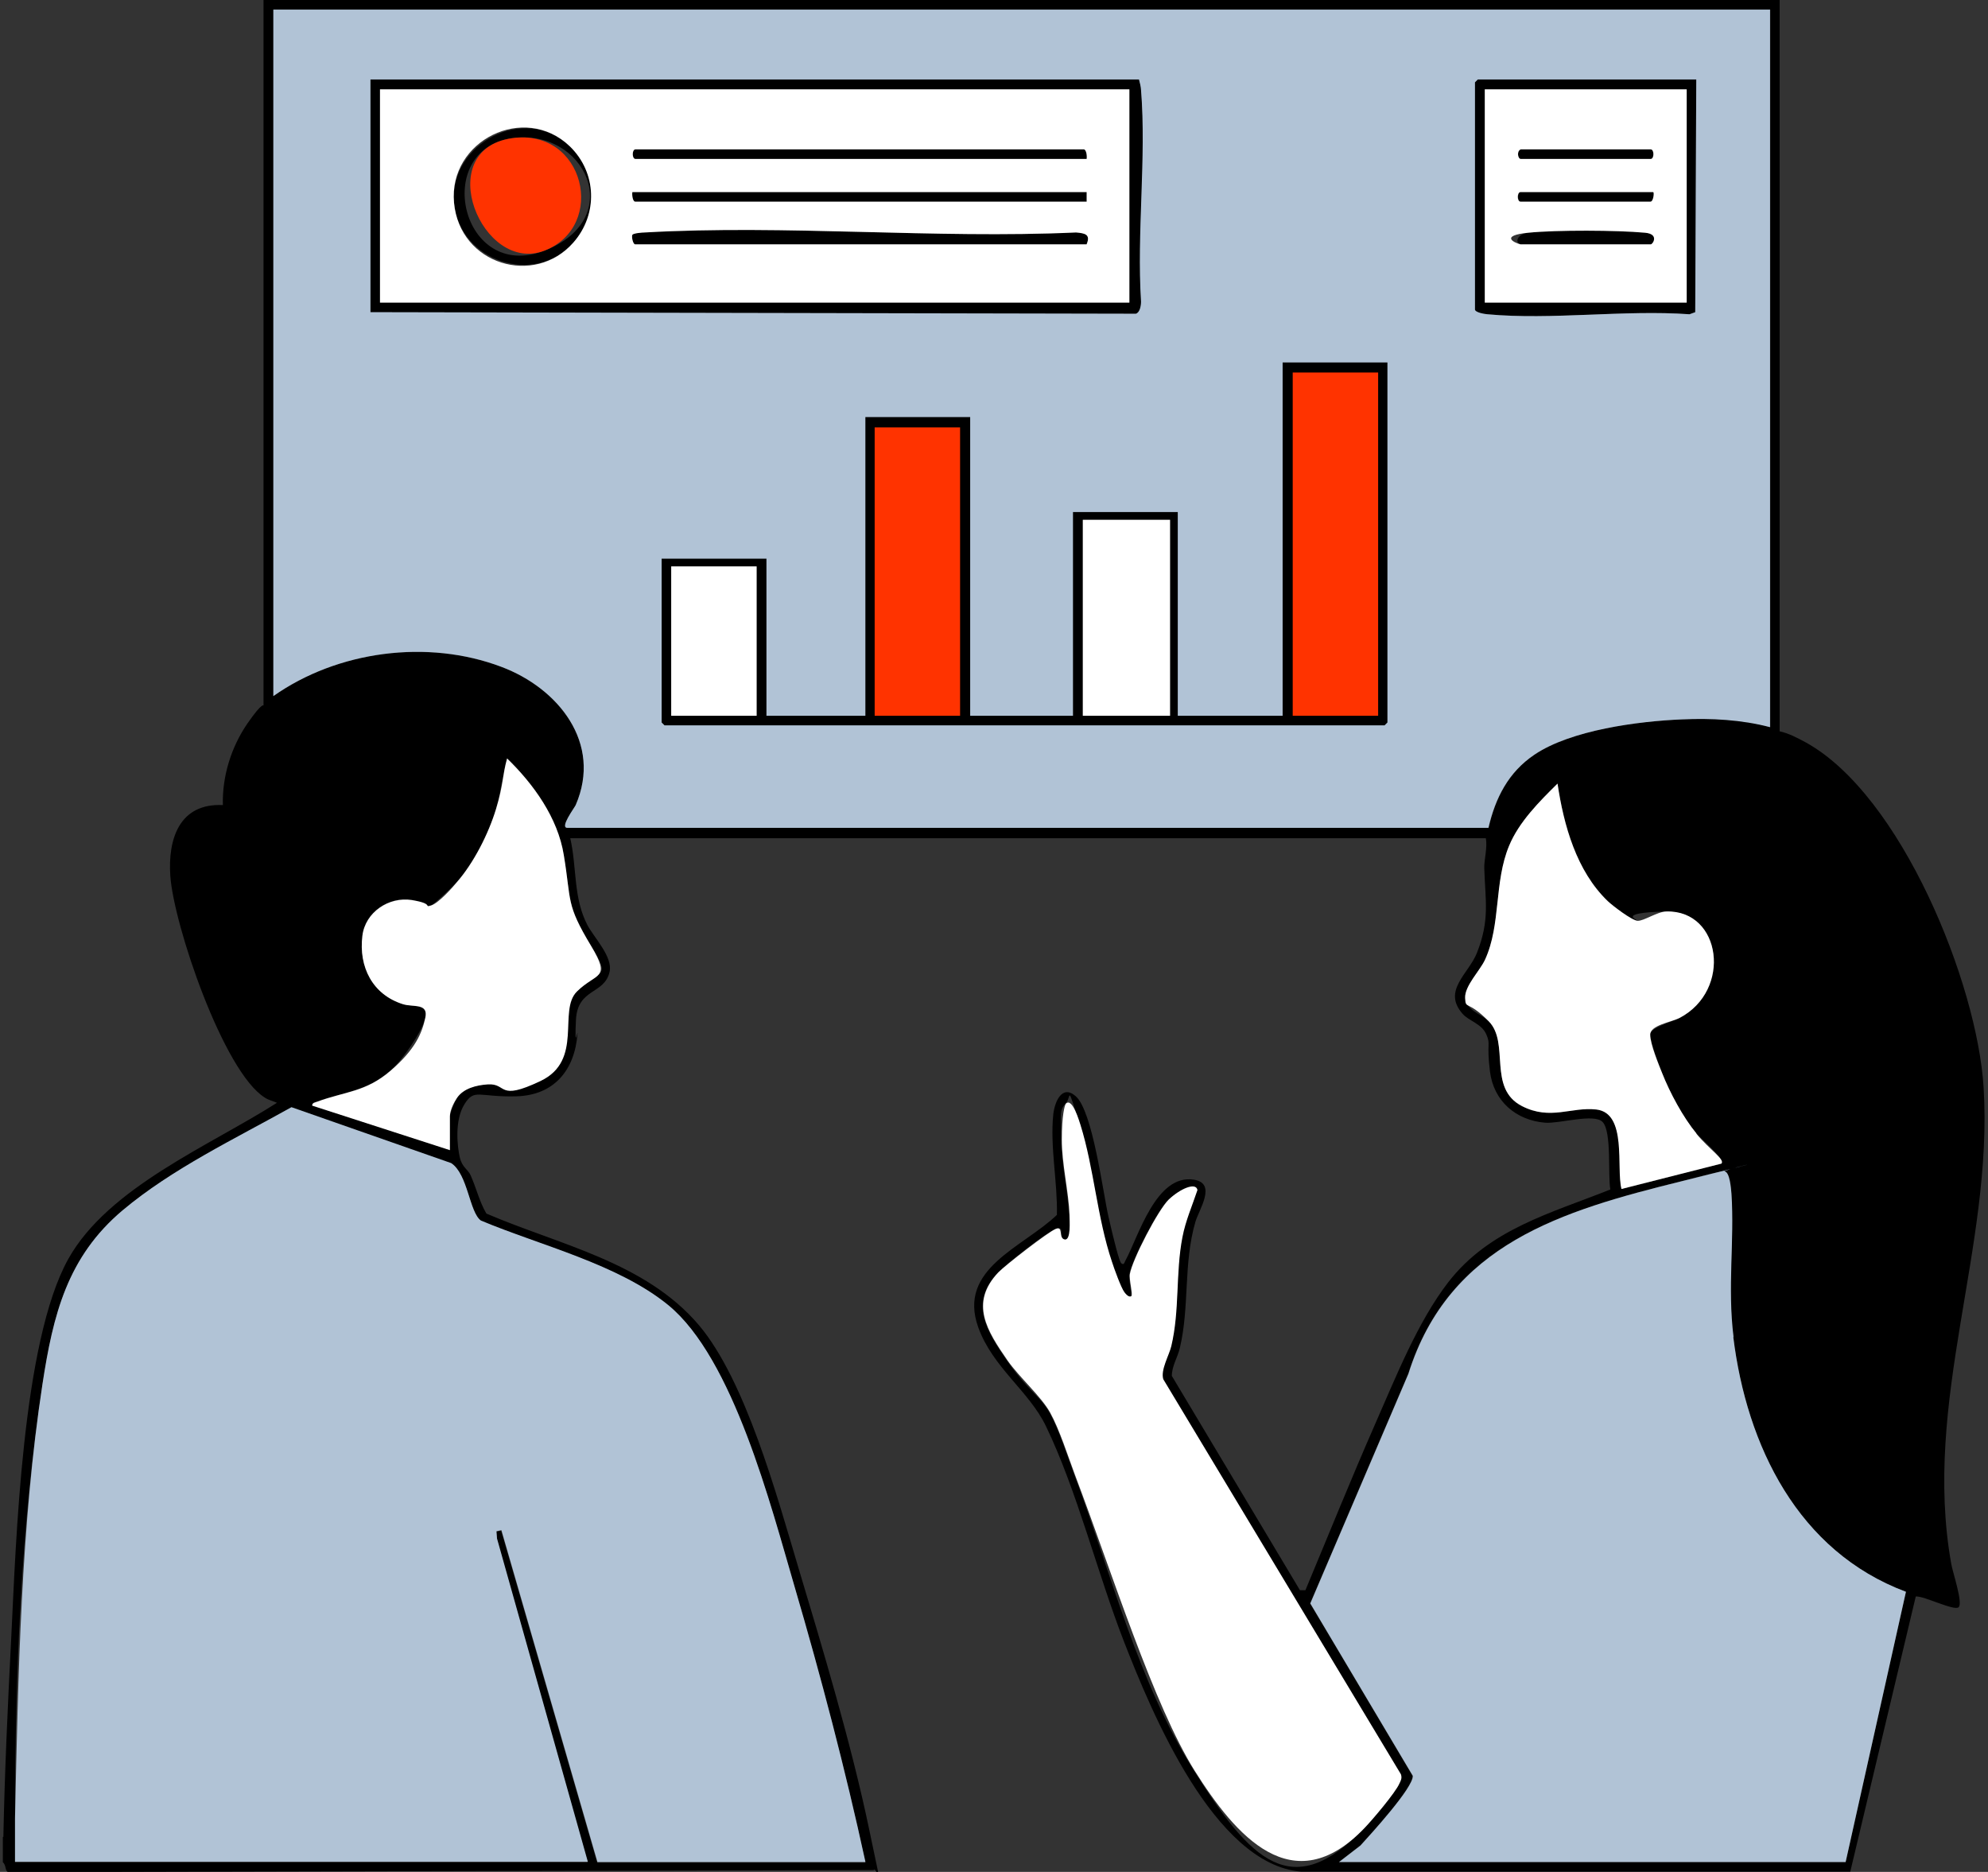
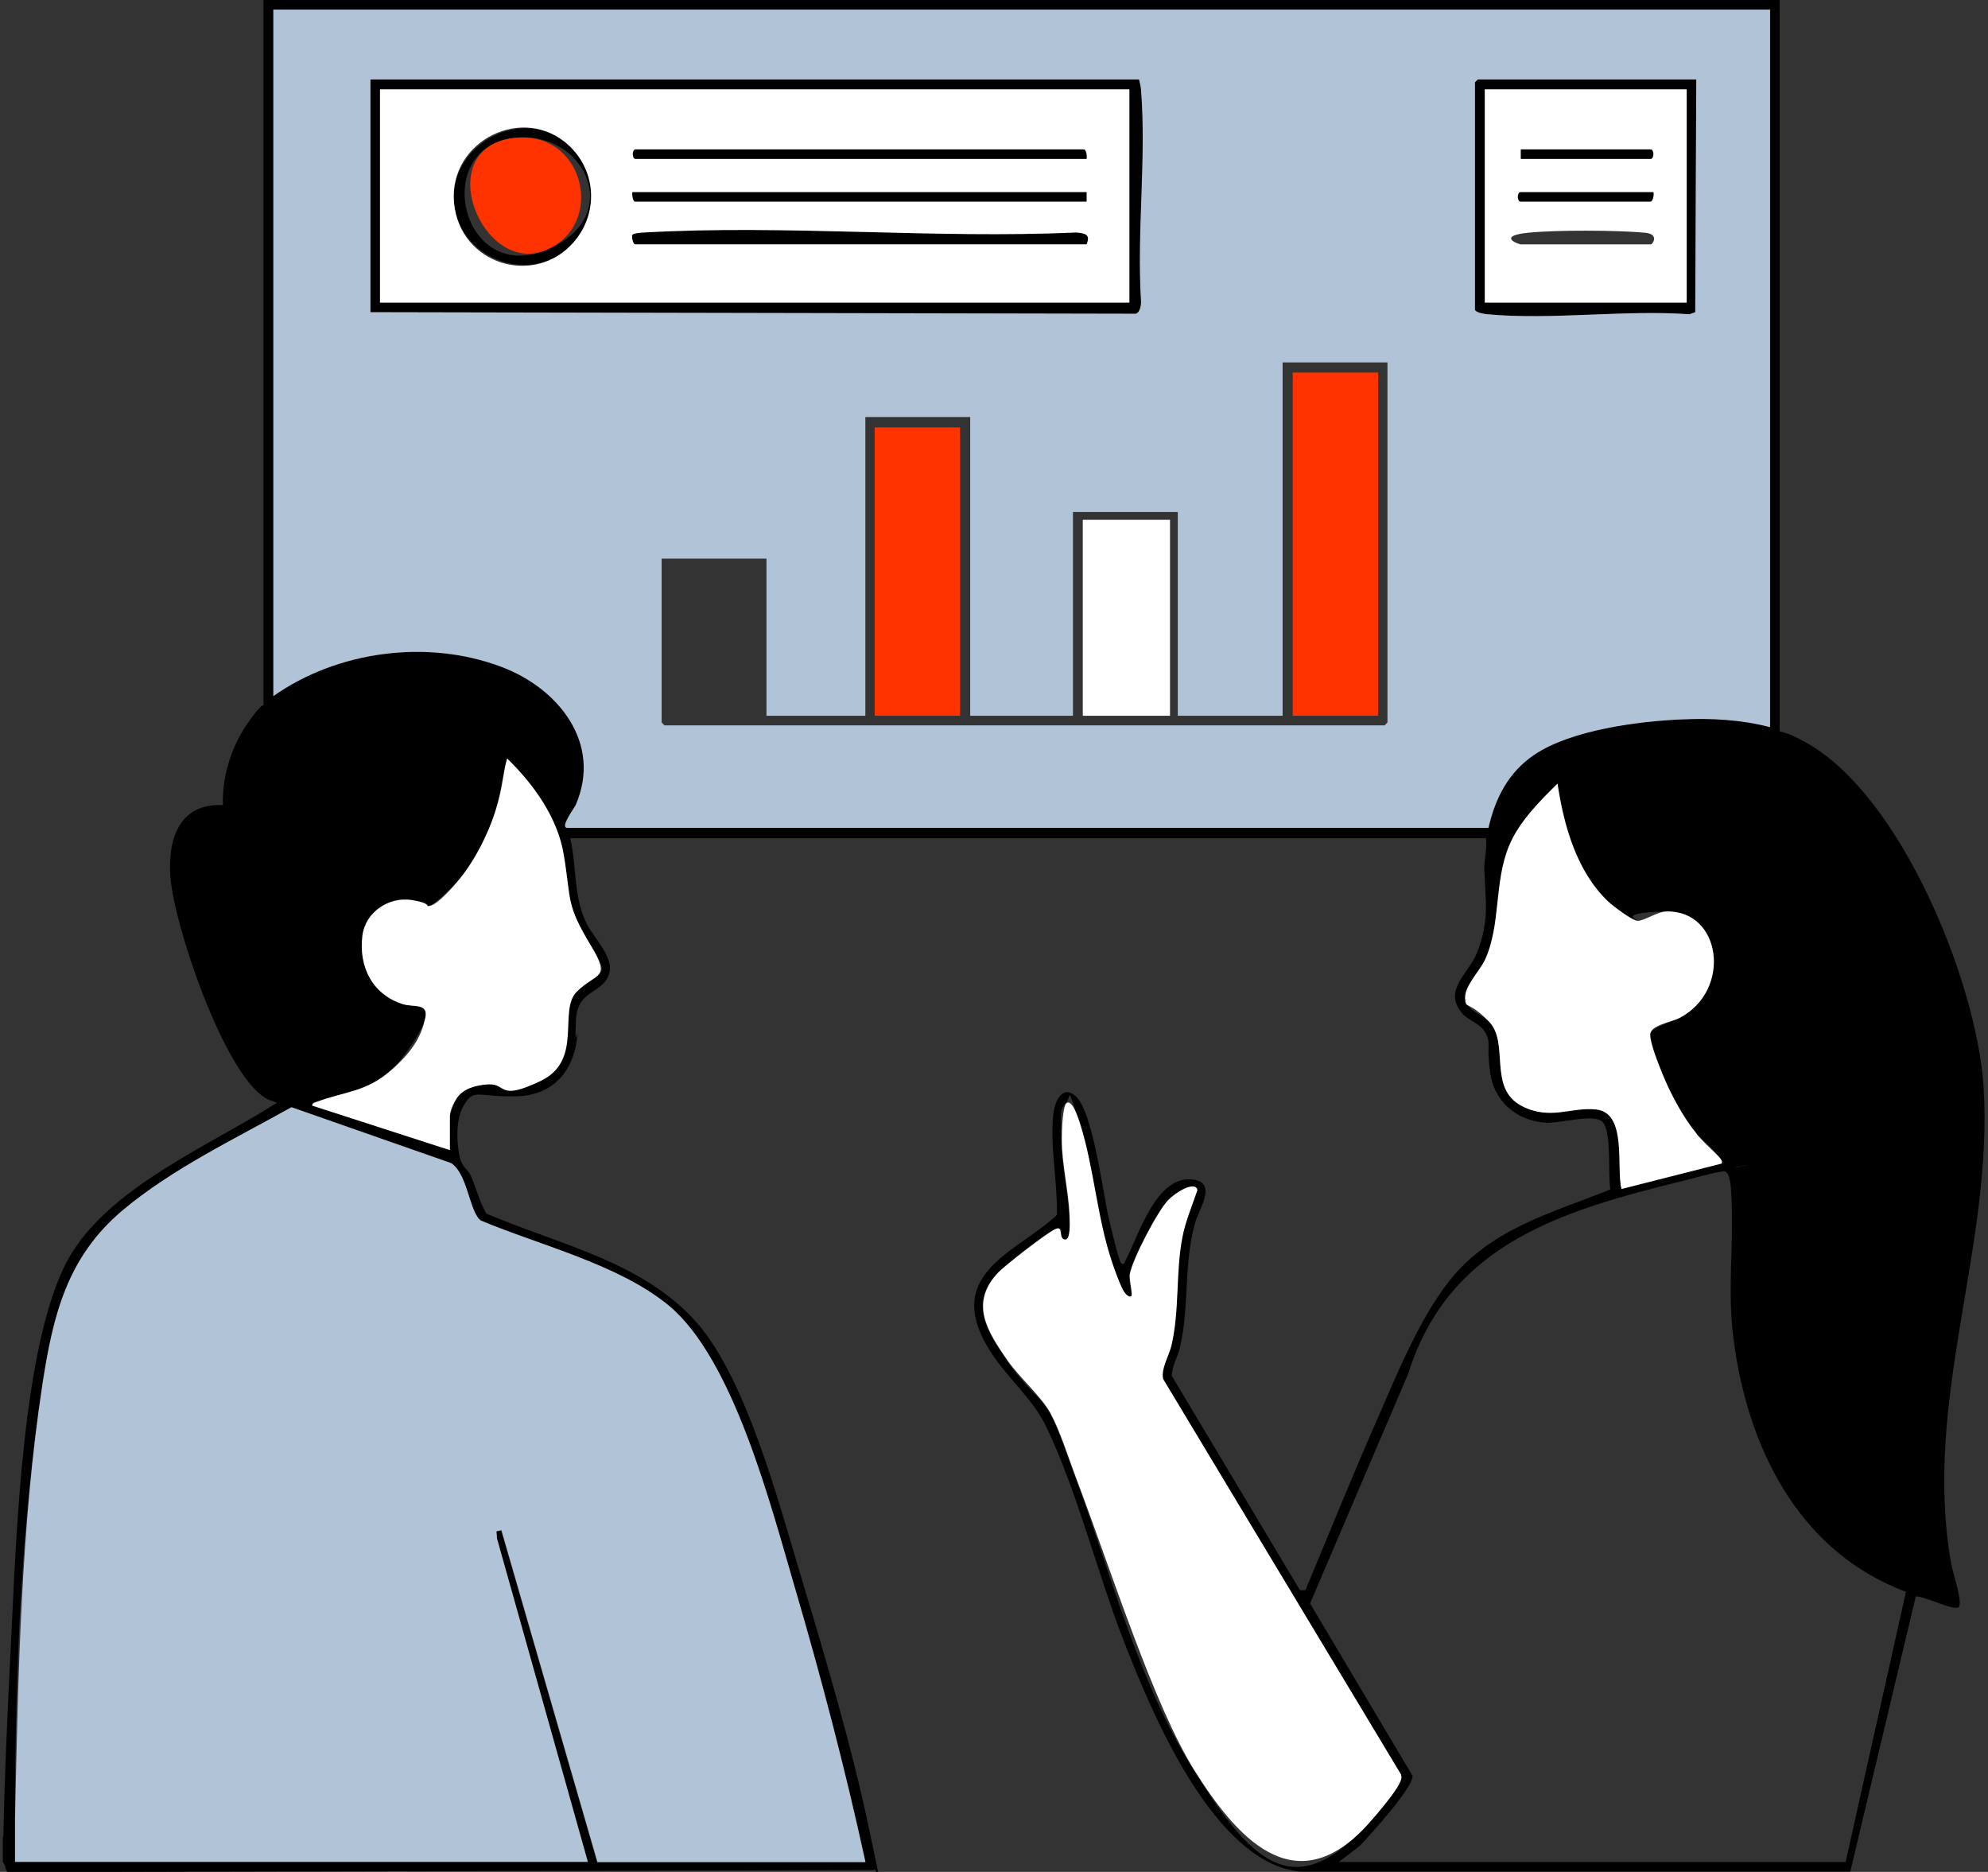
<svg xmlns="http://www.w3.org/2000/svg" id="Warstwa_1" version="1.1" viewBox="0 0 768 723.1">
  <rect x="0" y="0" width="768" height="723.1" fill="#333333" stroke="none" />
  <defs>
    <style>
      .st0 {
        fill: #fff;
      }

      .st1 {
        fill: #f30;
      }

      .st2 {
        fill: #b1c3d6;
      }
    </style>
  </defs>
  <g>
    <path d="M766.3,420c-2.5-40.3-31.8-112.7-68.5-133.1-3.3-1.8-6.7-3.6-10.3-4.4V0H101.8v272.4c0,.5,0-1.9-6.3,7.2-6.2,9.1-9.7,20.3-9.4,31.4-16.8-.8-21.3,13.1-20.3,27.4,1.3,18.8,20.5,75.6,36.5,85.6,1.5,1,3.1,1.3,4.7,2-25.8,16.5-65.1,32.6-80.6,60.3-17.9,32.1-20.2,109.2-22.1,147.2-1.3,25.3-2.5,51.1-3,76.1h-.2v9.8c1.5,1.1.6,4,2.6,3.8l333.8-.8c1.5-2.2,5.1,17.1-1.7-15.6-6.8-32.7-17.9-69.7-27.6-102-8.1-27.1-20.2-71.6-38.2-92.9-20.7-24.4-53.9-31-82.1-43.1-2.7-4.6-3.9-9.9-6.1-14.8-1-2.3-3.3-3-4.2-7-.9-4-2.1-14.1,1.8-20.4,3.9-6.3,5.4-2.7,20.1-3.1,14.7-.4,22.6-10.3,23.6-24.3,0-1.3-1.2,7.2-.6-5.2.6-12.4,11-9.7,13-18.6,1.3-5.8-6.1-13.3-8.6-18.1-5.5-10.6-4-22.2-6.6-33.5h353.7c.7,3.6-.7,8.3-.6,11.6.4,12.6,2.2,19.9-2.8,32.6-3.2,8.2-13.5,14.6-5.6,23.6,2.4,2.8,7.4,3.8,9.2,8,1.8,4.2,0,2.9,1.4,14.3,1.4,11.4,10,18.9,21.4,19.8,5.5.4,18.8-3.7,22.1-.3,3.6,3.7,2,20.5,3,26.1-23.1,9.2-46.7,15.3-62.6,35.8-11.9,15.4-20.4,37-28.3,54.9-9.3,21.2-18,42.8-26.9,64.1h-2.1l-49.5-82.8c0-3.8,2.2-7,3.1-10.8,3.8-16,1.3-32.5,6-48.7,1.4-4.8,8.4-14.9-.6-16.3-14.6-2.3-21.4,22-26.4,31.2-.4.7-.6,2.1-1.7,1-.7-.7-2.7-8.3-4.9-18s-6.1-40.9-12.7-46.5c-5.3-4.6-8.1,2.4-8.6,7.1-1.3,12.5,1.7,26.2,1.4,38.8-13.1,12.6-38.5,20.7-30.4,43.4,5.6,15.6,19.7,24.7,26.2,38.3,11.9,24.6,19.9,56.9,30.1,83.1,10.6,27.2,34.8,86.1,68.4,88.9h212.2l25.3-106.3c3.3-.2,14.6,5.6,16.5,4.2s-2.3-13.7-2.8-16.8c-11.2-62.8,16.3-122.2,12.5-184.1ZM185.8,471.7c22.9,9.5,52.9,16.7,72.3,32.6,25.2,20.5,39.7,77.5,48.8,108.6,10.3,35.1,19.7,70.7,27.4,106.4v.2h-103.6l-37.1-128.2-1.9.4.2,2.8,35.1,124.9H5.8v-16.8c0-54.8,2.3-113.5,10.6-167.7,4.1-26.8,9.5-49.2,31-67.2,19.2-16.1,43.4-27.6,65.2-39.8l61.7,21.6c6.5,4.2,7,19,11.5,22.2ZM228.4,365.4c7.8,13,3.5,8.7-5.5,17.5-9,8.8,2.7,26.6-14.1,34.6-7.7,3.6-12.7.8-20.4,1.3-4.2.3-9.4,1.5-11.9,5.3-.7,1-2.7,6.3-2.7,7.1v13l-53.2-17.2c0-1.2,1.1-1.2,1.9-1.5,10.8-3.9,18.8-3.7,28.4-12,4.7-4.1,12.2-15,13.4-20.4,1.2-5.4-4.8-4-8.7-5.3-11.7-3.7-17.1-14.4-15.6-26.4,1.1-9.1,10.2-15.2,19.1-13.8,2.6.4,4.4,3,7.4,2.1,1.4-.5,8.5-7.3,9.9-8.9,6.6-7.5,12.4-18.8,15.2-28.3,1.9-6.4,2.5-13.1,4.3-19.6,10.2,9.9,19.5,22.9,21.9,37.3,3,18.1.7,18.8,10.6,35.2ZM219.2,319.8c-3.1,0,2.7-7.7,3.2-8.8,10.4-24-6.8-45.1-28.7-53.4-28.5-10.7-63.3-6.2-88.1,11.3V3.7h578.3v277.2c-11-3-17.2-3.7-34.1-3s-42.8,4.1-56.9,13.6c-10.1,6.7-15.2,16.7-17.8,28.3H219.2ZM616.7,428.6c-9.7-1.1-17.7,4.3-28.7-1.3-13.5-6.9-4.5-24.5-12.9-32.8-2.9-2.8-8.9-4.4-9.1-9s5.8-10.6,7.7-14.8c6.2-13.6,3.5-30,9.3-44,3.8-9.2,11.7-17.1,18.7-24,2.4,16.1,7.4,33.7,19.4,45.4h0c1.9,1.8,9.2,7.4,11.5,7.6,1.4.1-10-3.1,11.2-3.6s25.4,30.4,5.1,41.1c-3.3,1.7-11.5,3.8-11.4,6.5,0,2.7,3.4,11.8,4.6,14.8,3,7.6,8,17.1,13.3,23.4,1.4,1.7,11.2,10,9.7,11.6l-38.6,9.8c-2-8.3,2.3-29.3-9.7-30.7ZM461.3,684.1c-21.9-34.8-31.9-76-46.2-114.2-2.7-7.2-6-17.6-9.6-24.1-3.5-6.3-8.7-8.9-16.5-20.2s-14.7-22.2-3.5-34c2.6-2.7,17.9-15.1,22.2-16.8,4.3-1.7.7,3.6,3.4,4.1,2.7.5,2.3,0,1.9-9.4-.4-9.3-3-19.8-3-29.2s-.9-11.4,1.6-13.9.2-8.8,5.6,8.2,6.4,35.8,12.2,53c.8,2.5,3.5,10,4.8,11.7.7.9,2.2,2,2.9,1.2h-.2c.6-.5-1-6.2-.6-8.3,1-5.6,10.9-24.8,15.1-28.8,1.6-1.5,10.4-6.8,11-3.6-2,6.1-4.6,11.9-5.8,18.2-2.6,13.9-.9,28.2-4.3,42.1-.9,3.7-4.2,9.3-3.1,12.8l91.8,152.6c.5,1.5,0,2.3-.6,3.6-1.5,3.5-10.5,14.1-13.5,17.2-27.8,28.9-43.7,12.6-65.6-22.2ZM713,719.3h-195.8l8.3-6.4c3.8-4.1,20.5-22.4,20.2-26.9l-39.6-66.6,37.9-88.7c15.8-50.3,59.5-63,105.6-74.4,3-.7,14.2-3.9,16.5-3.8,2.3.1,2.6,6.4,2.7,8.6,1.2,18.6-1.6,35.9.8,55.4,5.2,42.1,25,82.9,66.7,98.4l-23.3,104.4Z" />
-     <path d="M495.5,276.5h-40.5v-78.7h-40.5v78.7h-39.7v-115.4h-40.5v115.4h-38.2v-60.7h-40.5v63.3c0,0,1.1,1.1,1.1,1.1h278.2c0,0,1.1-1.1,1.1-1.1v-139.1h-40.5v136.5ZM292.3,276.5h-33v-57.7h33v57.7ZM452.1,276.5h-33.7v-75.7h33.7v75.7Z" />
    <path d="M440.9,116.5c-1.7-26.5,2.1-55.4,0-81.7,0-1.5-.5-2.7-.8-4.1H143.2v89.9l295.7.6c1.6-.5,2-3.2,2-4.7ZM436.3,116.9H146.8V34.5h289.5v82.4Z" />
    <path d="M652.7,121.4l2.2-.8.4-89.9h-84.4c0,0-1.1,1.1-1.1,1.1v87.7c0,1.2-20-.4,4.8,1.9s53-1.8,78.1,0ZM573.6,116.9V34.5h78v82.4h-78Z" />
    <path d="M245.4,94.4h174.4c1.6-3.9-.8-4.3-4.1-4.6-54.8,2.5-112.2-3.1-166.6,0-1,.1-4.3,0-4.8.9-.5.9.2,3.7,1.1,3.7Z" />
    <path d="M245.4,77.9h174.4v-3.7h-175.5c-.3.9.1,3.7,1.1,3.7Z" />
    <path d="M245.4,61.4h174.3c.3-.9-.1-3.7-1.1-3.7h-173.2c-1.4,0-1.4,3.7,0,3.7Z" />
    <path d="M221.5,93.7c9.6-10.9,9.1-27.1-1.4-37.2h0c-17.5-16.8-46.7-.7-44.7,21.8s31.1,32.5,46.1,15.4ZM197.7,53.4c28.2-4.1,44.8,30.9,12.7,43.4-32.1,12.5-43.8-38.8-12.7-43.4Z" />
-     <path d="M635.6,89.9c-11-1-34.2-1.1-45.1,0-4,.3-5.7,3.7-3,4.5h50.3c.9,0,3.4-4-2.2-4.5Z" />
    <path d="M587.5,77.9h50.2c.9,0,1.5-3.3,1.1-3.7h-51.3c-1.4,0-1.4,3.7,0,3.7Z" />
    <path d="M587.5,61.4h50.2c1.4,0,1.4-3.7,0-3.7h-50.2c-1.7.6-1.1,3.7,0,3.7Z" />
  </g>
  <g>
    <path class="st0" d="M449.4,532.8c-1.1-3.6,2.2-9.1,3.1-12.8,3.3-13.9,1.6-28.2,4.3-42.1,1.2-6.3,3.8-12.2,5.8-18.2-.6-3.2-6.8-.4-11,3.6s-14.1,23.2-15.1,28.8c-.4,2.1,1.2,7.8.6,8.4h.2c-.7.7-1.6.4-2.9-1.3s-4-9.2-4.8-11.7c-5.8-17.2-6.9-36-12.2-53-.4-1.2-3.1-10.6-5.6-8.2-.5.5-1.6,4.6-1.6,13.9s2.6,19.9,3,29.2c0,2,.6,9.9-1.9,9.4s-.4-5.3-3.4-4.1c-3,1.2-19.6,14.1-22.2,16.8-11.3,11.9-4.3,22.7,3.5,34,4.6,6.6,13,13.9,16.5,20.2,3.6,6.5,6.9,16.9,9.6,24.1,14.4,38.1,30.5,89.2,46.2,114.2s37.9,51.1,65.6,22.2c3-3.1,12-13.7,13.5-17.2.6-1.2,1.1-2.1.6-3.6l-91.8-152.6Z" />
    <path class="st0" d="M655.4,437.9c-5.2-6.3-10.3-15.8-13.3-23.4-1.2-3-4.6-11.1-4.6-14.8s8.1-4.8,11.4-6.5c20.3-10.7,16.1-41.6-5.1-41.1-3.5,0-8.9,3.8-11.2,3.6s-9.6-5.8-11.5-7.6h0c-12.1-11.6-17-29.3-19.4-45.4-7,6.9-14.9,14.8-18.7,24-5.9,14.1-3.1,30.5-9.3,44-1.9,4.2-7.9,10.1-7.7,14.8s.8.6,9.1,9c8.3,8.4-.6,25.9,12.9,32.8,11,5.6,19,.2,28.7,1.3,12,1.4,7.6,22.4,9.7,30.7l38.6-9.8c1.5-1.6-4.5-5.3-9.7-11.6Z" />
    <rect class="st0" x="418.3" y="200.8" width="33.7" height="75.7" />
-     <rect class="st0" x="259.3" y="218.8" width="33" height="57.7" />
    <path class="st0" d="M436.3,34.5H146.8v82.4h289.5V34.5ZM245.5,57.7h173.2c1,0,1.3,2.7,1.1,3.7h-174.3c-1.4,0-1.4-3.7,0-3.7ZM244.3,74.2h175.5v3.7h-174.4c-1,0-1.3-2.7-1.1-3.7ZM221.5,93.7c-15,17.1-43.9,8.6-46.1-15.4s27.2-38.6,44.7-21.8c10.5,10.1,11,26.3,1.4,37.2ZM419.8,94.4h0c0,0-174.4,0-174.4,0-.9,0-1.5-3.1-1.1-3.7.4-.6,3.8-.9,4.8-.9,54.5-3.1,111.9,2.5,166.6,0,3.4.3,5.7.7,4.1,4.5Z" />
-     <path class="st0" d="M651.6,34.5h-78v82.4h78V34.5ZM587.5,57.7h50.2c1.4,0,1.4,3.7,0,3.7h-50.2c-1.1,0-1.7-3,0-3.7ZM587.4,74.2h51.3c.4.4,0,3.7-1.1,3.7h-50.2c-1.4,0-1.4-3.7,0-3.7ZM637.7,94.4h-50.3c-2.7-.7-7.9-3.4,3-4.5,10.9-1.1,34.2-1,45.1,0,5.6.5,3,4.5,2.2,4.5Z" />
+     <path class="st0" d="M651.6,34.5h-78v82.4h78V34.5ZM587.5,57.7h50.2c1.4,0,1.4,3.7,0,3.7h-50.2ZM587.4,74.2h51.3c.4.4,0,3.7-1.1,3.7h-50.2c-1.4,0-1.4-3.7,0-3.7ZM637.7,94.4h-50.3c-2.7-.7-7.9-3.4,3-4.5,10.9-1.1,34.2-1,45.1,0,5.6.5,3,4.5,2.2,4.5Z" />
    <path class="st0" d="M173.8,444.3l-53.2-17.2c0-1.1,1.1-1.2,1.9-1.5,10.8-4,18.8-3.7,28.4-12s12.1-14.5,13.4-20.4-4.7-4-8.7-5.3c-11.7-3.7-17.1-14.4-15.6-26.4,1.1-9.1,10.2-15.2,19.1-13.8s4.4,3,7.4,2.1,8.6-7.3,9.9-8.9c6.6-7.5,12.3-18.8,15.2-28.3s2.5-13.2,4.3-19.6c10.2,9.9,19.6,22.9,21.9,37.3,3,18,.7,18.8,10.6,35.2,7.8,13,2,10.1-5.5,17.5s2.7,26.6-14.1,34.6-12.7.8-20.4,1.3c-4.3.3-9.4,1.5-11.9,5.3s-2.7,6.3-2.7,7.1v13.1h0Z" />
  </g>
  <g>
    <path class="st2" d="M193.7,257.6c21.9,8.2,39.1,29.4,28.7,53.4-.5,1.1-6.3,8.8-3.2,8.8h355.8c2.7-11.6,7.7-21.5,17.8-28.3,14.1-9.5,40.1-12.9,56.9-13.6,11.4-.5,23,.1,34.1,3V3.7H105.6v265.2c24.8-17.5,59.6-22.1,88.1-11.3ZM569.8,31.8c0,0,1.1-1.1,1.1-1.1h84.4l-.4,89.9-2.2.8c-25.2-1.8-53.3,2.3-78.1,0-1.1-.1-4.8-.7-4.8-1.9V31.8ZM536,140v139.1c0,0-1.1,1.1-1.1,1.1h-278.2c0,0-1.1-1.1-1.1-1.1v-63.3h40.5v60.7h38.2v-115.4h40.5v115.4h39.7v-78.7h40.5v78.7h40.5v-136.5h40.5ZM143.1,30.7h296.9c.4,1.4.7,2.7.8,4.1,2.1,26.2-1.7,55.2,0,81.7,0,1.5-.4,4.2-2,4.7l-295.7-.6V30.7Z" />
    <path class="st2" d="M258.1,504.1c-19.4-15.8-49.4-23-72.3-32.6-4.5-3.2-5-17.9-11.5-22.2l-61.7-21.6c-21.8,12.2-46,23.7-65.2,39.8-21.4,18-26.9,40.4-31,67.2-8.3,54.2-9.4,112.9-10.6,167.7v16.8h221.3l-35.1-124.9-.2-2.8,1.9-.4,37.1,128.2h103.5v-.2c-7.8-35.8-17.1-71.3-27.4-106.4-9.1-31-23.6-88-48.8-108.6Z" />
    <path class="st2" d="M668.5,451.6c12.1-3.1,4.3-1.2,0,0h0Z" />
-     <path class="st2" d="M669.7,516.5c-2.4-19.5.4-36.9-.8-55.4-.2-2.2-.7-8.4-2.7-8.6-.4,0,.7-.4,2.3-.9-3.9,1-9.9,2.5-18.8,4.7-46.2,11.4-89.8,24.2-105.6,74.4l-37.9,88.7,39.6,66.6c.3,4.5-16.4,22.7-20.2,26.9l-8.3,6.4h0s195.7,0,195.7,0l23.3-104.4c-41.7-15.6-61.5-56.4-66.7-98.4Z" />
  </g>
  <g>
    <rect class="st1" x="337.9" y="165.1" width="33" height="111.4" />
    <rect class="st1" x="499.4" y="143.9" width="33" height="132.6" />
    <path class="st1" d="M197.7,53.4c-31.1,4.6-11.5,52.8,12.7,43.4,24.2-9.4,15.5-47.5-12.7-43.4Z" />
  </g>
</svg>